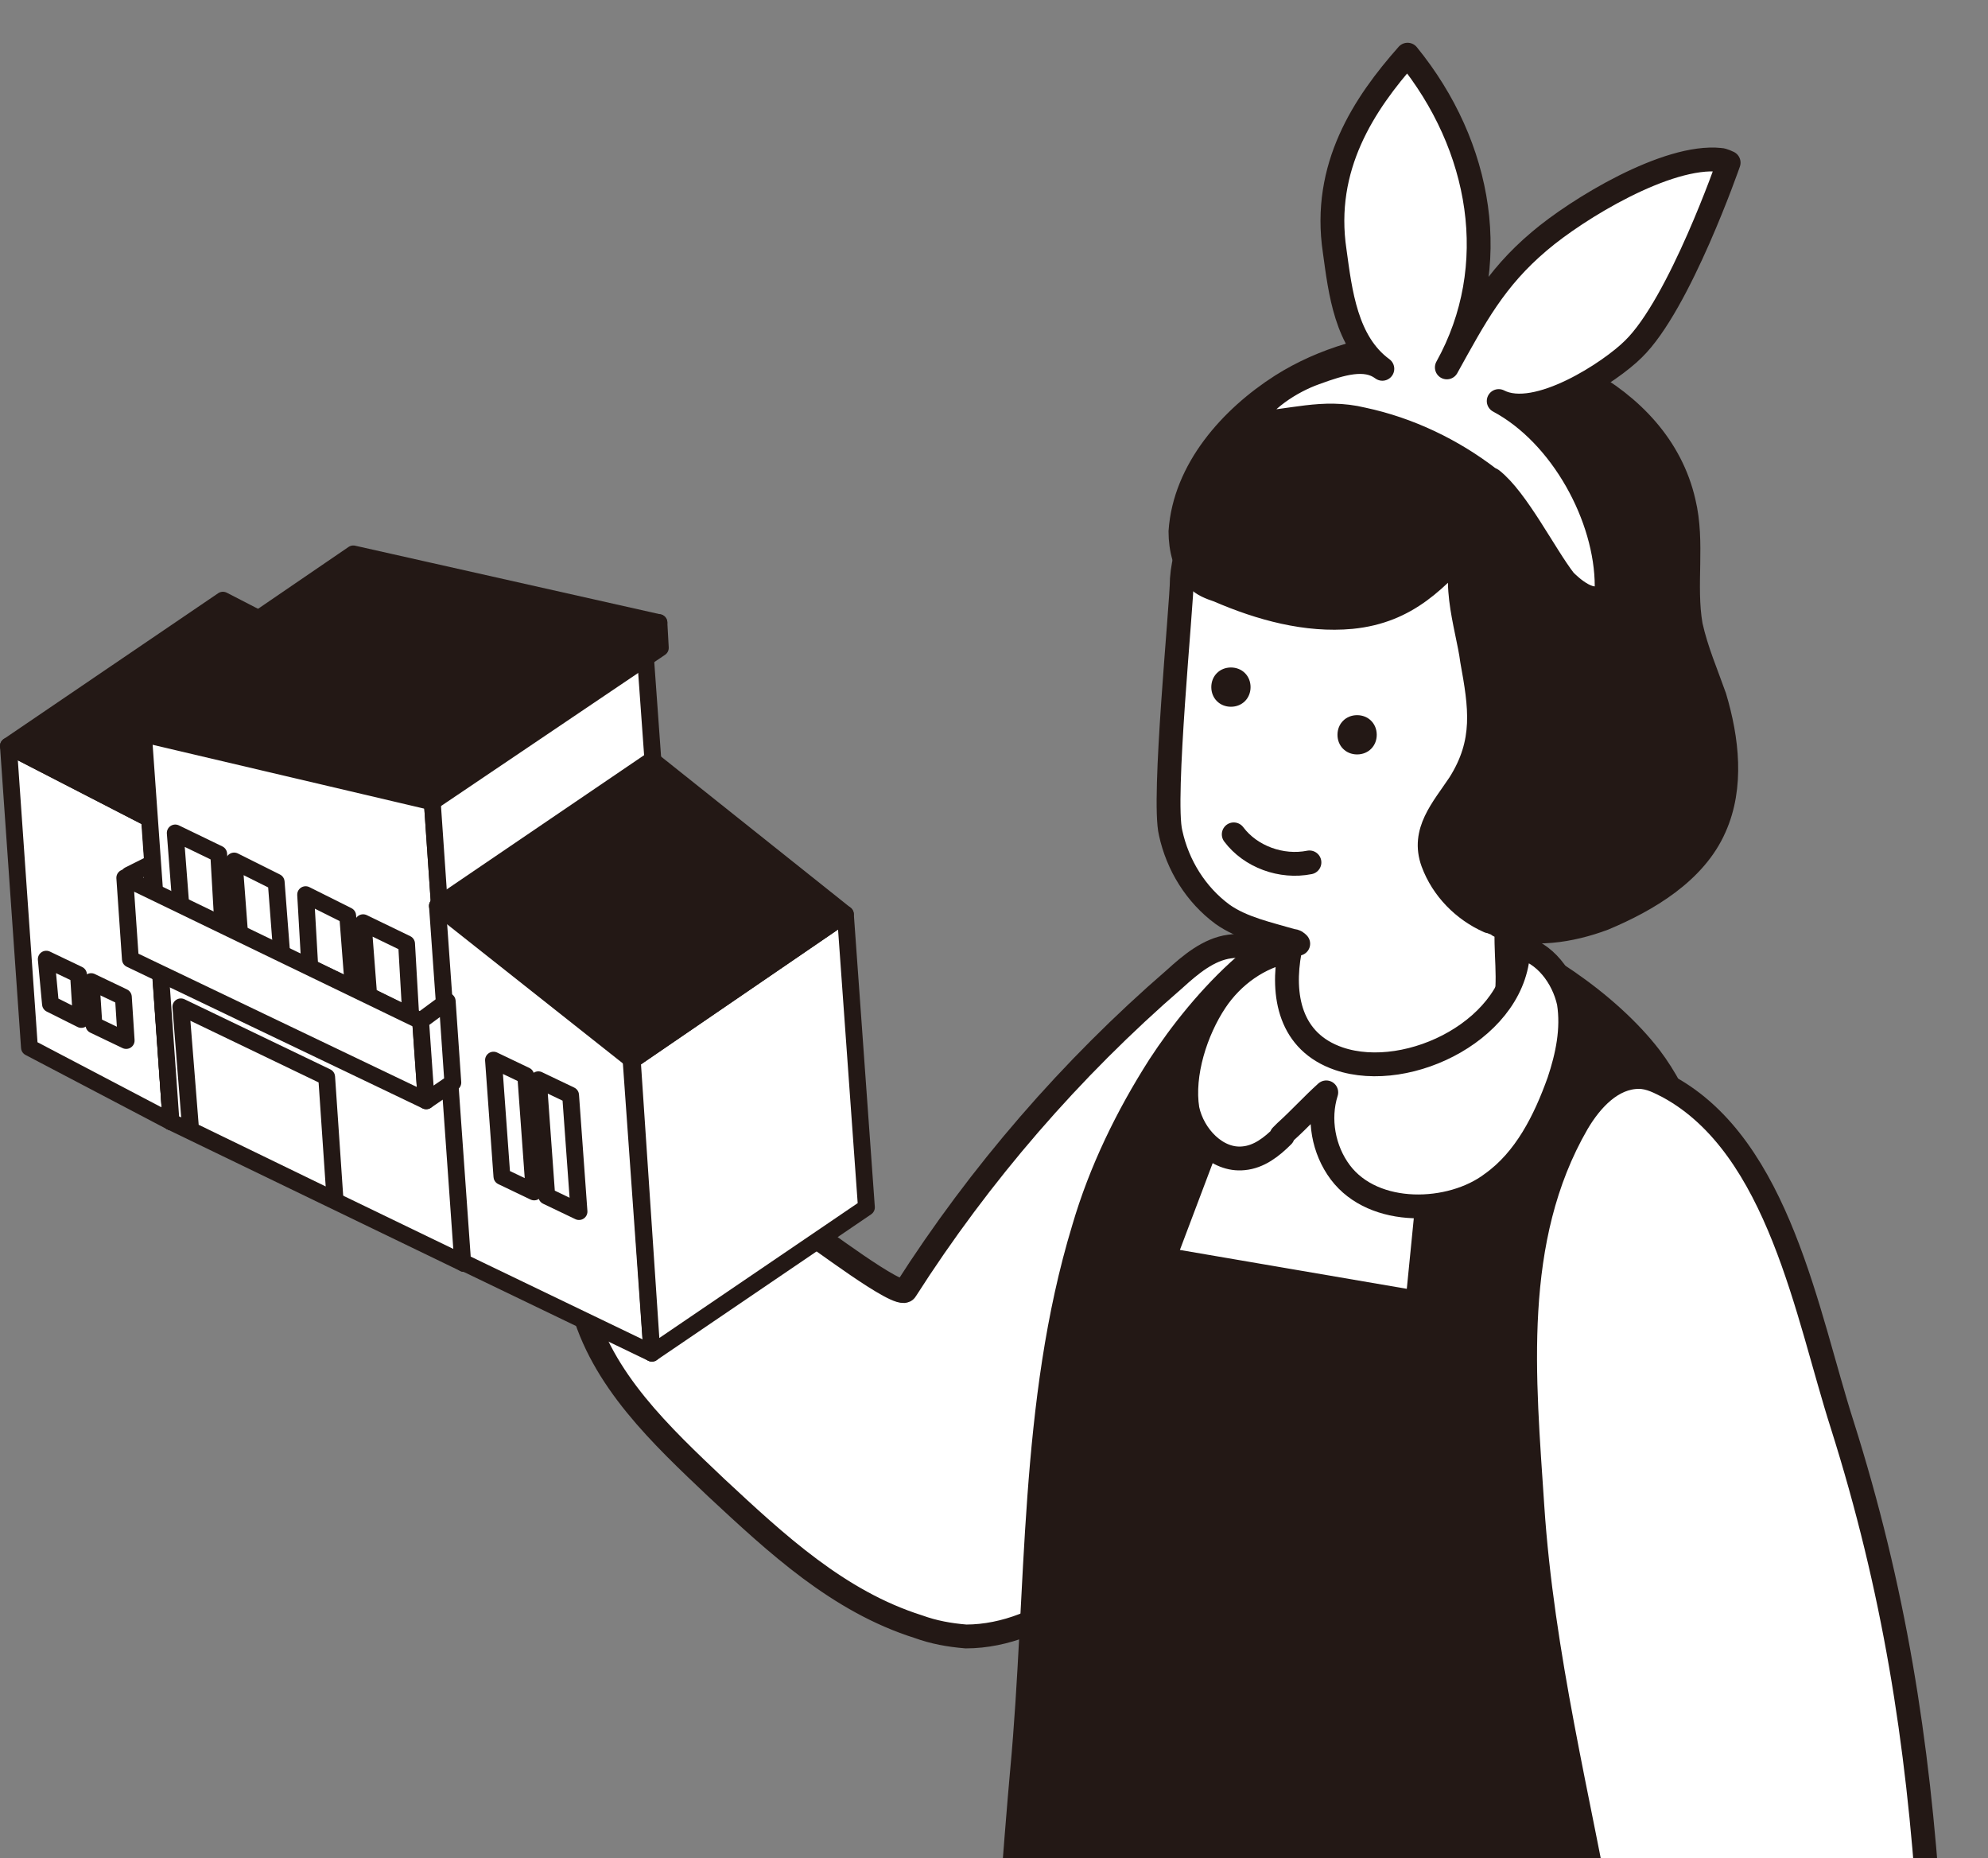
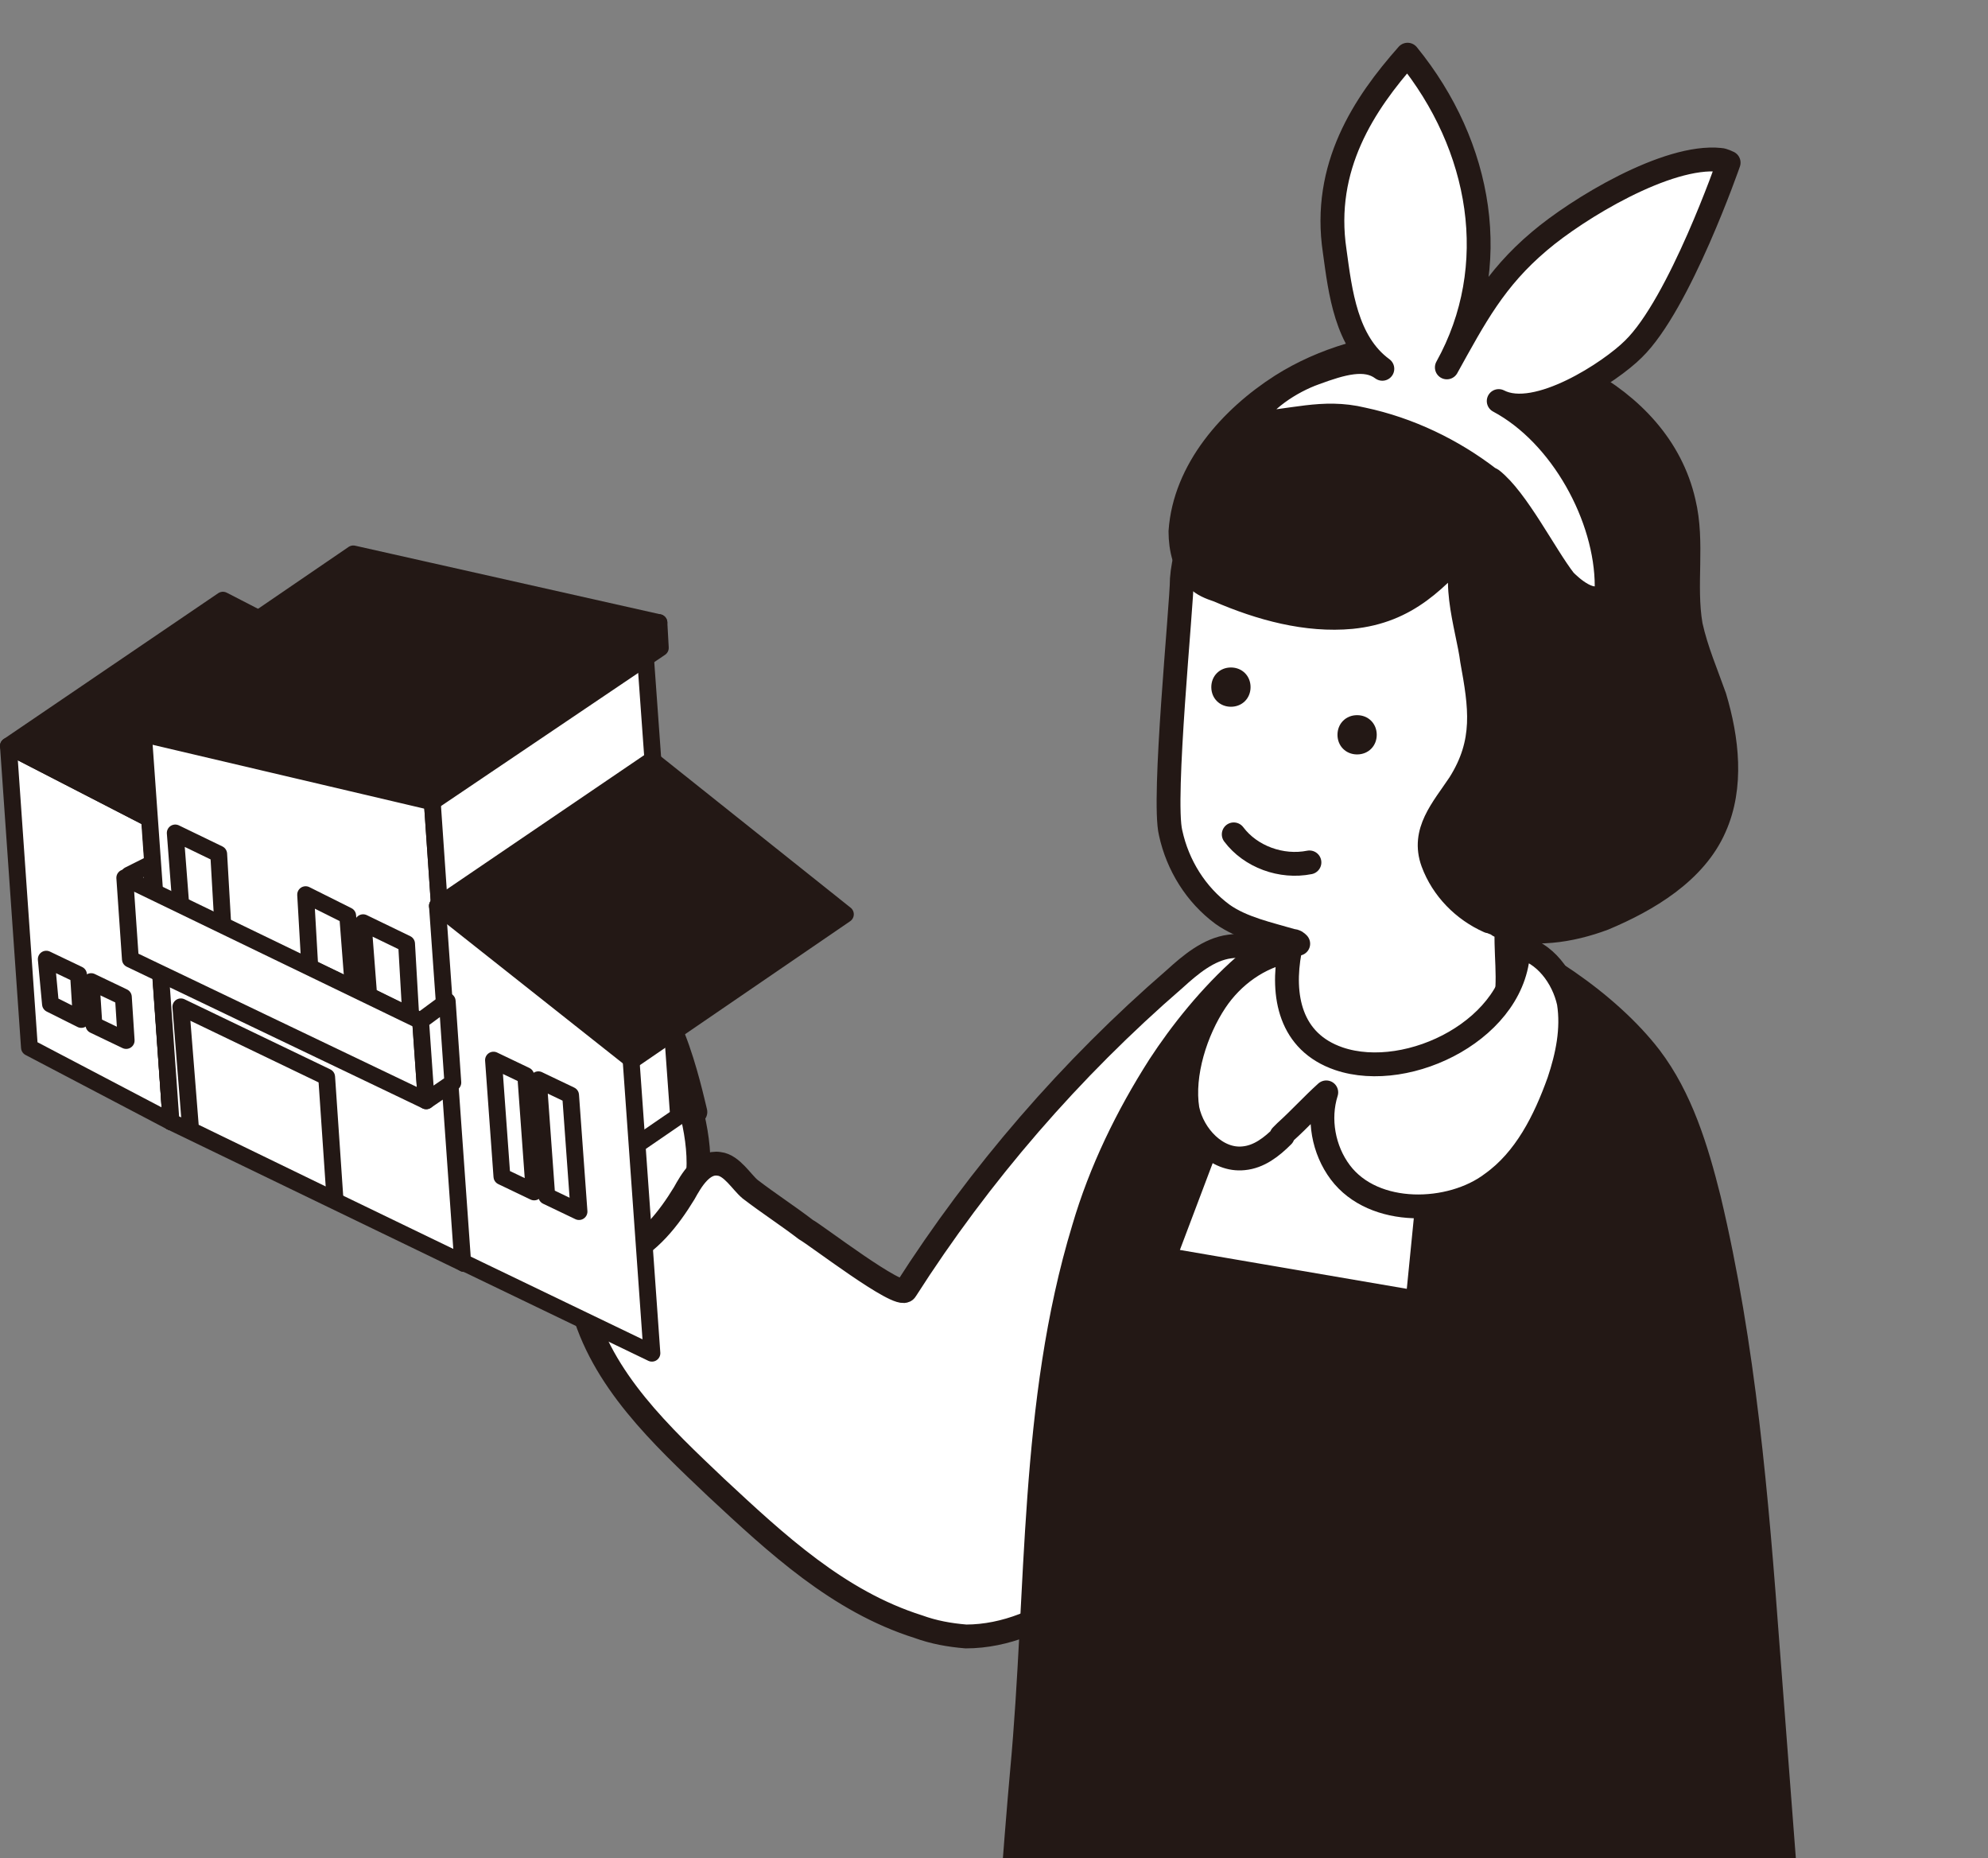
<svg xmlns="http://www.w3.org/2000/svg" id="_レイヤー_2" version="1.1" viewBox="0 0 141.8 132.5">
  <rect x="0" y="0" width="141.8" height="132.5" fill="#808080" stroke="none" />
  <defs>
    <style>
      .st0, .st1 {
        fill: none;
      }

      .st2, .st3, .st4, .st5, .st1 {
        stroke: #231815;
        stroke-linecap: round;
        stroke-linejoin: round;
      }

      .st2, .st3, .st6 {
        fill: #fff;
      }

      .st2, .st4 {
        stroke-width: 1.2px;
      }

      .st3, .st5, .st1 {
        stroke-width: 1.7px;
      }

      .st7 {
        isolation: isolate;
      }

      .st4, .st5, .st8 {
        fill: #231815;
      }

      .st9 {
        clip-path: url(#clippath);
      }
    </style>
    <clipPath id="clippath">
      <rect class="st0" x="24.5" y="0" width="117.3" height="132.5" />
    </clipPath>
  </defs>
  <g id="_レイヤー_2-2">
    <g>
      <g class="st9">
        <g>
          <path class="st3" d="M49.6,79.3c-.3-1.2-2.2-10.1-4.8-8.1-.2.2-.3.4-.5.7-.4,1.1-.2,2.3-.5,3.4-.1.6-.5,1.3-1.1,1.2-.2,0-.5-.2-.7-.3-1.9-1.3-3.5-3-5.3-4.5-.8-.6-3.5-3.4-4-1.1,0,.6.3,1.1.6,1.6.8,1.3,2,2.7,3.2,3.7-1.4-1.2-5-4.7-7.1-3.9-.2,0-.5.2-.6.5,0,.2,0,.3,0,.5.2.9.8,1.6,1.3,2.2,1.3,1.4,2.8,2.6,4.2,3.8-.8-.8-1.9-1.4-3-1.8-.7-.2-2.4-.8-3-.4-.4.2-.7.8-.5,1.3.1.4.4.6.6.9,1.4,1.4,3,2.5,4.8,3.4-1-.5-3-1.9-4.1-1.4-1.5.5-.4,2.2.3,2.9,2.9,2.6,6,5.3,9.6,6.8.8.3,1.5.6,2.3.7,2.8.4,5-1.4,6.8-3.4,2-2.3,2-5.4,1.3-8.4h0Z" />
          <path class="st3" d="M78.8,112.5c3.8-2.6,8-5.5,11.2-8.9,3.2-3.5,5.9-8.7,7.7-13,1.2-3,2.1-6.3,2.2-9.6,0-2.3,0-5.9-1.1-8-1.4-2.5-4.2-3.7-6.9-4.7-1.4-.5-2.8-1-4.2-.8-1.5.2-2.8,1.3-3.9,2.3-7.4,6.4-13.9,13.9-19.2,22.2-.4.7-6.5-4-7.1-4.3-1.3-1-2.7-1.9-4-2.9-.6-.5-1.3-1.7-2.2-1.8-1.2-.2-2,1.2-2.5,2.1-1.1,1.8-2.5,3.6-4.5,4.5-1.1.5-2.4.8-2.8,1.9-.2.5,0,1,0,1.5,1.4,5.4,5.7,9.4,9.6,13.1,4.3,4,8.7,8.1,14.4,9.9,1.1.4,2.2.6,3.4.7,1.4,0,2.8-.3,4.1-.8,2.1-.8,4-2,5.8-3.3h0Z" />
          <path class="st3" d="M89.9,205.6s0,0,0-.1c2-12.5,1.8-25.3-.6-37.7-.2-.9-.3-1.8-.8-2.5-.9-1.3-2.6-1.8-4.1-2.2-10.5-2.8-6.1,9-5.5,15.3.2,2.4.4,25.9.5,27.3-.5.4-1,.9-1.5,1.3-2.2,1.8-4.3,3.6-6.7,5.1-1.4.9-2.8,1.9-3.6,3.3-.7,1.4-.6,3.3.3,4.6,1.2,1.8,3.4,2.4,5.4,1.6,2.1-.8,4.3-1.4,6.5-2.1,3.3-1.1,7.2-2.4,9.7-4.9.5-.5,1.1-1,1.3-1.7.3-.8.2-1.6.2-2.4-.2-1.7-.3-3.4-1-5h0Z" />
          <path class="st5" d="M75.6,210.2c-.3-.4-.9-1.4-.9-1.4,0,0-12.1,7.9-13.2,9.2-.7.9-1.2,2-1,3.1.2.9.8,1.7,1.5,2.2.7.6,1.5.9,2.4,1.1,1.6.3,3.2,0,4.7-.4,4.1-.9,8-2.5,11.8-4.3,3.6-1.8,10.9-4.2,11.4-9.1,0-1.1-2-3.9-1.7-4.4-1,2-2.9,3.4-4.9,4.5-2,1.2-4.4,2.2-6.7,1.7-1.3-.3-2.5-1.1-3.4-2.2h0Z" />
          <path class="st3" d="M122.2,214.3c.2-.6.3-1.1.3-1.7,0-3.7-4.1-3-4.7-6-.8-3.7-1.4-7.4-2.5-11.1-2.2-7.6-5.2-15-8.9-22-.4-.8-.9-1.6-1.6-2.1-1.2-1-3-1-4.6-.9-10.9.5-3.1,10.4-.7,16.2.9,2.2,8.1,24.6,8.7,25.9-.3.6-.7,1.1-1.1,1.6-2.1,3.1-11.4,10-7.1,14.4,1.1,1.1,2.9,1.4,4.4,1.1,1.6-.3,3-1.2,4.3-2,4.8-3,9.5-6.4,12.3-11.3.4-.7.8-1.5,1-2.2h0Z" />
-           <path class="st5" d="M104.8,217.1s-9.2,7.3-9.3,11.7c0,1.8,2.2,3.2,3.8,3.4,2.1.2,4.2-.8,6.1-1.9,5.3-3.1,10.2-6.9,14.5-11.3,1.2-1.2,2.4-2.6,3-4.2.7-1.9.4-3.8-1.1-5.1-.3-.3-2.9-1.7-2.9-1.9,1.1,3.5-5.1,9.9-7.3,11.3-.3.2-.7.4-1.1.4-.4,0-5.6-2.4-5.6-2.4h0Z" />
+           <path class="st5" d="M104.8,217.1c0,1.8,2.2,3.2,3.8,3.4,2.1.2,4.2-.8,6.1-1.9,5.3-3.1,10.2-6.9,14.5-11.3,1.2-1.2,2.4-2.6,3-4.2.7-1.9.4-3.8-1.1-5.1-.3-.3-2.9-1.7-2.9-1.9,1.1,3.5-5.1,9.9-7.3,11.3-.3.2-.7.4-1.1.4-.4,0-5.6-2.4-5.6-2.4h0Z" />
          <path class="st5" d="M74.4,180c.6.4,1.2.7,1.9,1,9.5,4.9,20.5,6.1,31.1,5.7,4.6-.2,9.2-.7,13.4-2.5,3.9-1.7,8.1-5.3,9.3-9.6,1.4-5.1-.6-12.5-1-17.8-1-13.1-2-26.1-3-39.2-.8-10.8-1.7-21.6-4.2-32.1-.9-3.6-2-7.2-4.2-10.1-3-3.9-8.4-7.5-13-9.1-2.5-.9-5.1-1.6-7.7-1.4-5.8.3-11.3,6.5-14.3,11.1-2.3,3.6-4.2,7.5-5.4,11.6-3.8,12.5-3.2,25.8-4.4,38.7-.8,8.7-3.7,49.3-3.7,49.3,0,0,3.2,3.2,5.1,4.4h0Z" />
          <path class="st3" d="M107.3,72c.5-2.1,0-4.2.2-6.3.1-2.4,0-4.3-.6-6.7-.3-1.1-.6-2.3-1.3-3.1-1.1-1.3-3-1.7-4.7-1.7-3,0-6.3,1.1-7.8,3.7-1.3,2.3-1,5.2-1.2,7.9-.2,1.5-.3,2.9-.2,4.4,0,1.2-.3,2.6.1,3.7.3.7.8,1.2,1.4,1.6,1.3,1,3.4,1.9,5,2.3,1.8.3,4.1-.5,5.6-1.4,1.6-.9,3.1-2.5,3.5-4.3h0Z" />
          <polygon class="st3" points="102.5 78.8 101.1 92.9 83 89.8 88.1 76.3 102.5 78.8" />
          <path class="st3" d="M91.4,81c0,0,.2-.2.3-.3,1-.9,1.9-1.9,2.9-2.8-.6,1.9-.2,4.1,1,5.7,2.4,3.2,7.9,3,10.8.8,2.4-1.7,3.8-4.5,4.8-7.3.6-1.8,1-3.7.7-5.6-.4-1.8-1.7-3.6-3.6-4,0,5.8-7.8,9.7-12.8,8-3.5-1.2-4.1-4.5-3.5-7.7-2.2.4-4.1,1.8-5.3,3.6-1.4,2.1-2.4,5.2-2,7.7.4,1.9,2.1,3.7,4,3.5,1.1-.1,2-.8,2.8-1.6h0Z" />
          <path class="st3" d="M133.6,145.5c-.7-1.9-1.8-2.9-3.8-3.4-2.3-.6-5.4,0-6.8,2.1-1.4,2-1.7,4.7-2.3,7.1-.7,2.6-2.3,4.7-3.8,6.9-.4.6-.8,1.5-.4,2.1.4.7,1.4.6,2.2.3.8-.4,1.6-.9,2.2-1.6.2-.3.4-.6.7-.8.3-.2.7-.4,1-.2.9.3.6,2.6.7,3.2.3,1.8,0,3.9.7,5.6.3.8,1.2,1,2,.8,1-.3,1.3-.9,1.4-1.9.3-1.9-.2-3.8.2-5.7.6,2.2,1.2,4.5,1.8,6.7.2.6.4,1.3,1,1.6,2.4,1.2,2.3-2.3,2.2-3.6-.1-1.9-.4-4.3-1.1-6,1,1.2,1.4,6,3.7,5.8.7,0,1.2-.7,1.3-1.4.1-.7-.1-1.4-.3-2-.3-.9-1.3-4.8-1.3-4.8,0,0,3,4.9,4.7,3.3.9-.9-.4-3.1-.9-3.9-1.2-1.8-2.6-3.4-3.5-5.3-.7-1.5-1-3.2-1.6-4.8h0Z" />
-           <path class="st3" d="M137.2,141.5c.6-1.6.5-3.4.4-5.2-.8-12.2-2.5-23-6.2-34.7-2.5-7.8-4.5-19.8-12.4-24.1-.6-.3-1.3-.7-2.1-.7-1.9,0-3.4,1.6-4.4,3.3-4.8,8.3-3.8,18.2-3.2,27.3.7,10.6,3.3,20.8,5.2,31.3.3,1.7.7,3.5,1.6,5,1.4,2.3,4.1,3.7,6.8,4,2.7.3,5.4-.3,8-1.1,2.4-.8,4.9-2,6.1-4.3.1-.2.2-.5.3-.8h0Z" />
-           <path class="st1" d="M115.2,195.3c.4,4.7-9,7.3-11.3,4.8" />
-           <path class="st1" d="M79.3,193.1c1.2,2.1,4,2.6,6.4,2.5,1.7,0,4.3-.9,5.6-3.7" />
          <path class="st6" d="M108.3,63.8c3.8-1.6,5.9-5.7,7.2-9.7,1.2-3.8,1.9-7.8,1.4-11.8s-2.5-7.8-5.8-10c-3.1-2.1-7.5-3.3-11.2-3-2,.1-3.8.8-5.7,1.6-2.1.9-4.3,1.9-6.1,3.4-2.1,1.8-3.6,4.2-3.8,7,0,1.8-1.4,15.7-.8,18.1.5,2.3,1.8,4.4,3.7,5.8,1.4,1,3.3,1.4,5,1.9.2,0,.3.1.4.2l15.5-3.5h0Z" />
          <path class="st1" d="M108.3,63.8c3.8-1.6,5.9-5.7,7.2-9.7,1.2-3.8,1.9-7.8,1.4-11.8s-2.5-7.8-5.8-10c-3.1-2.1-7.5-3.3-11.2-3-2,.1-3.8.8-5.7,1.6-2.1.9-4.3,1.9-6.1,3.4-2.1,1.8-3.6,4.2-3.8,7,0,1.8-1.4,15.7-.8,18.1.5,2.3,1.8,4.4,3.7,5.8,1.4,1,3.3,1.4,5,1.9.2,0,.3.1.4.2" />
          <path class="st5" d="M106.9,66c2.4.8,5.1.4,7.5-.5,3.1-1.3,6.5-3.3,7.9-6.5,1.3-2.9.9-6.3,0-9.3-.6-1.7-1.3-3.3-1.7-5.1-.5-2.9.2-5.9-.5-8.8-1.8-7.9-11.3-11.7-18.5-11.4-3.6.2-7.2,1.2-10.2,3.1-3.6,2.3-6.9,6-7.2,10.4,0,1.2.3,2.6,1.2,3.4.4.4.9.6,1.5.8,3,1.3,6.3,2.2,9.5,1.9,4-.4,6.1-2.7,8.6-5.5-1.8,2.2-.3,6.2,0,8.6.6,3.3,1,5.8-.9,8.8-1.2,1.8-2.7,3.4-1.9,5.6.7,1.9,2.2,3.4,4,4.2.2,0,.4.2.7.2h0Z" />
          <path class="st8" d="M96.8,53.8c-.8,0-1.4-.6-1.4-1.4s.6-1.4,1.4-1.4,1.4.6,1.4,1.4-.6,1.4-1.4,1.4Z" />
          <path class="st8" d="M87.8,50.4c-.8,0-1.4-.6-1.4-1.4s.6-1.4,1.4-1.4,1.4.6,1.4,1.4-.6,1.4-1.4,1.4Z" />
          <path class="st1" d="M88,59.5c1.2,1.6,3.4,2.4,5.4,2" />
          <path class="st3" d="M106.2,34.1c-2.6-2-5.7-3.5-9-4.2-2.9-.7-5.1.2-8,.3.7-1.6,2.9-3,4.6-3.6,1.9-.7,3.6-1.2,4.8-.3-2.6-1.9-3-5.5-3.4-8.4-.9-6,2.1-10.5,5.2-14,5.3,6.5,6.8,15.1,2.8,22.3,2-3.6,3.4-6.3,6.6-9,2.7-2.3,9.1-6.2,12.9-5.8.2,0,.6.2.6.2,0,0-3.5,10.1-6.8,13.3-1.6,1.6-6.9,5.1-9.6,3.7,4.5,2.4,7.7,8.3,7.7,13.2,0,.1,0,.3,0,.4-.9,1.3-2.7-.5-3-.8-1.4-1.8-3.4-5.8-5.2-7.2h0Z" />
        </g>
      </g>
      <g>
        <g>
          <g class="st7">
            <polygon class="st2" points="10.7 58.4 12.2 80 2.1 74.7 .6 53.2 10.7 58.4" />
            <polygon class="st2" points="10.7 58.4 26 48 27.5 69.5 12.2 80 10.7 58.4" />
            <polygon class="st4" points=".6 53.2 15.9 42.8 26 48 10.7 58.4 .6 53.2" />
          </g>
          <g class="st7">
            <g>
              <polygon class="st2" points="30.8 56.7 33.1 90.1 12.2 80 10.2 51.9 30.8 56.7" />
              <polygon class="st4" points="9.2 52.1 9.1 50.5 30.8 55.5 30.9 57.2 9.2 52.1" />
            </g>
            <g>
              <polygon class="st2" points="30.8 56.7 46 46.3 48.4 79.6 33.1 90.1 30.8 56.7" />
              <polygon class="st4" points="30.8 57.2 30.7 55.4 47 44.4 47.1 46.2 30.8 57.2" />
            </g>
            <polygon class="st4" points="9.1 50.5 25.2 39.5 47 44.4 30.8 55.5 9.1 50.5" />
          </g>
          <g class="st7">
            <polygon class="st2" points="44.7 71.2 46.5 96.5 33 90 31.2 64.6 44.7 71.2" />
-             <polygon class="st2" points="45.1 75.6 60.3 65.2 61.8 86.1 46.5 96.5 45.1 75.6" />
            <polygon class="st4" points="31.2 64.6 46.5 54.2 60.3 65.2 45.1 75.6 31.2 64.6" />
          </g>
        </g>
        <polygon class="st2" points="5.6 69.5 5.8 72.7 3.6 71.6 3.3 68.4 5.6 69.5" />
        <polygon class="st2" points="8.8 71.1 9 74.2 6.7 73.1 6.5 70 8.8 71.1" />
        <polygon class="st2" points="37.5 76.7 38.1 85 35.8 83.9 35.2 75.6 37.5 76.7" />
        <polygon class="st2" points="40.7 78.1 41.3 86.4 39 85.3 38.4 77 40.7 78.1" />
        <polygon class="st2" points="23.3 76.8 23.9 85.6 13.6 80.6 12.9 71.8 23.3 76.8" />
        <g>
          <polygon class="st2" points="15.6 60.9 15.9 66.1 12.9 64.6 12.5 59.4 15.6 60.9" />
-           <polygon class="st2" points="19.7 62.9 20.1 68.1 17.1 66.7 16.7 61.4 19.7 62.9" />
          <polygon class="st2" points="24.8 65.3 25.2 70.5 22.1 69 21.8 63.8 24.8 65.3" />
          <polygon class="st2" points="29 67.3 29.3 72.5 26.3 71 25.9 65.8 29 67.3" />
          <g>
            <polygon class="st2" points="11.1 66.4 9.5 66.5 9.2 62.4 10.8 61.6 11.1 66.4" />
            <g class="st7">
              <polygon class="st2" points="30 72.8 30.4 78.5 9.3 68.4 8.9 62.6 30 72.8" />
              <polygon class="st2" points="30 72.8 31.9 71.4 32.3 77.2 30.4 78.5 30 72.8" />
            </g>
          </g>
        </g>
      </g>
    </g>
  </g>
</svg>